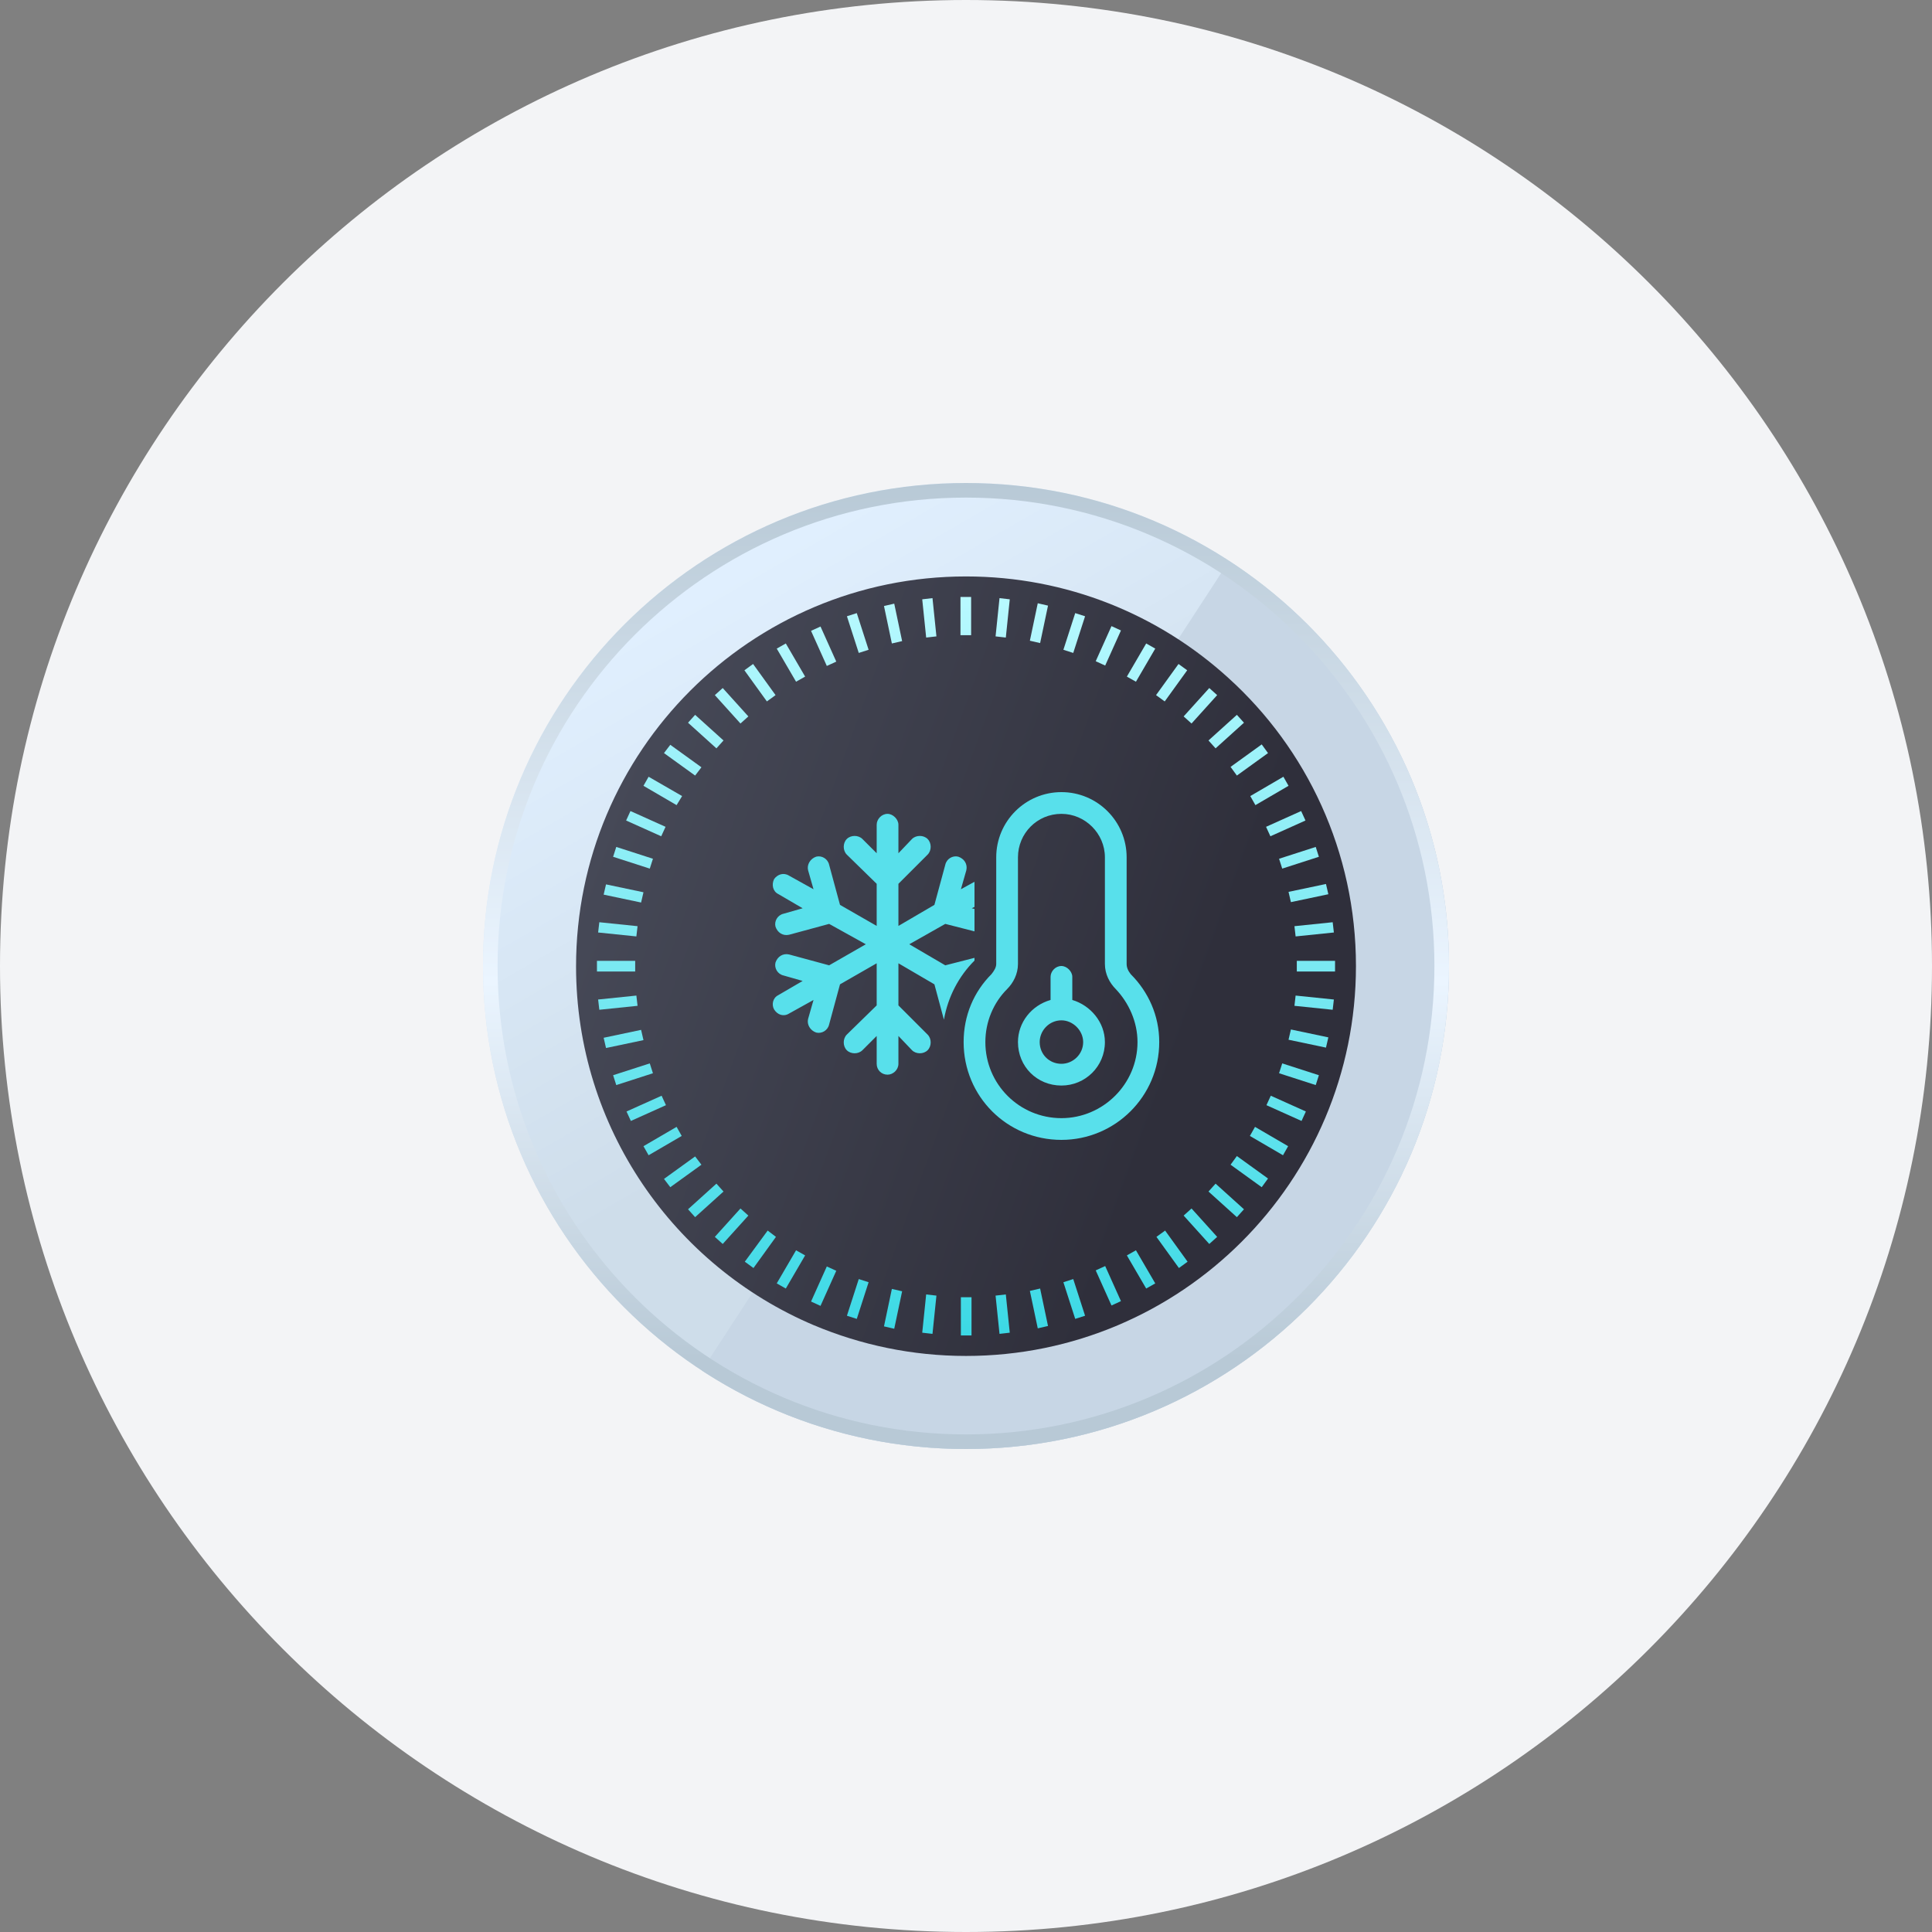
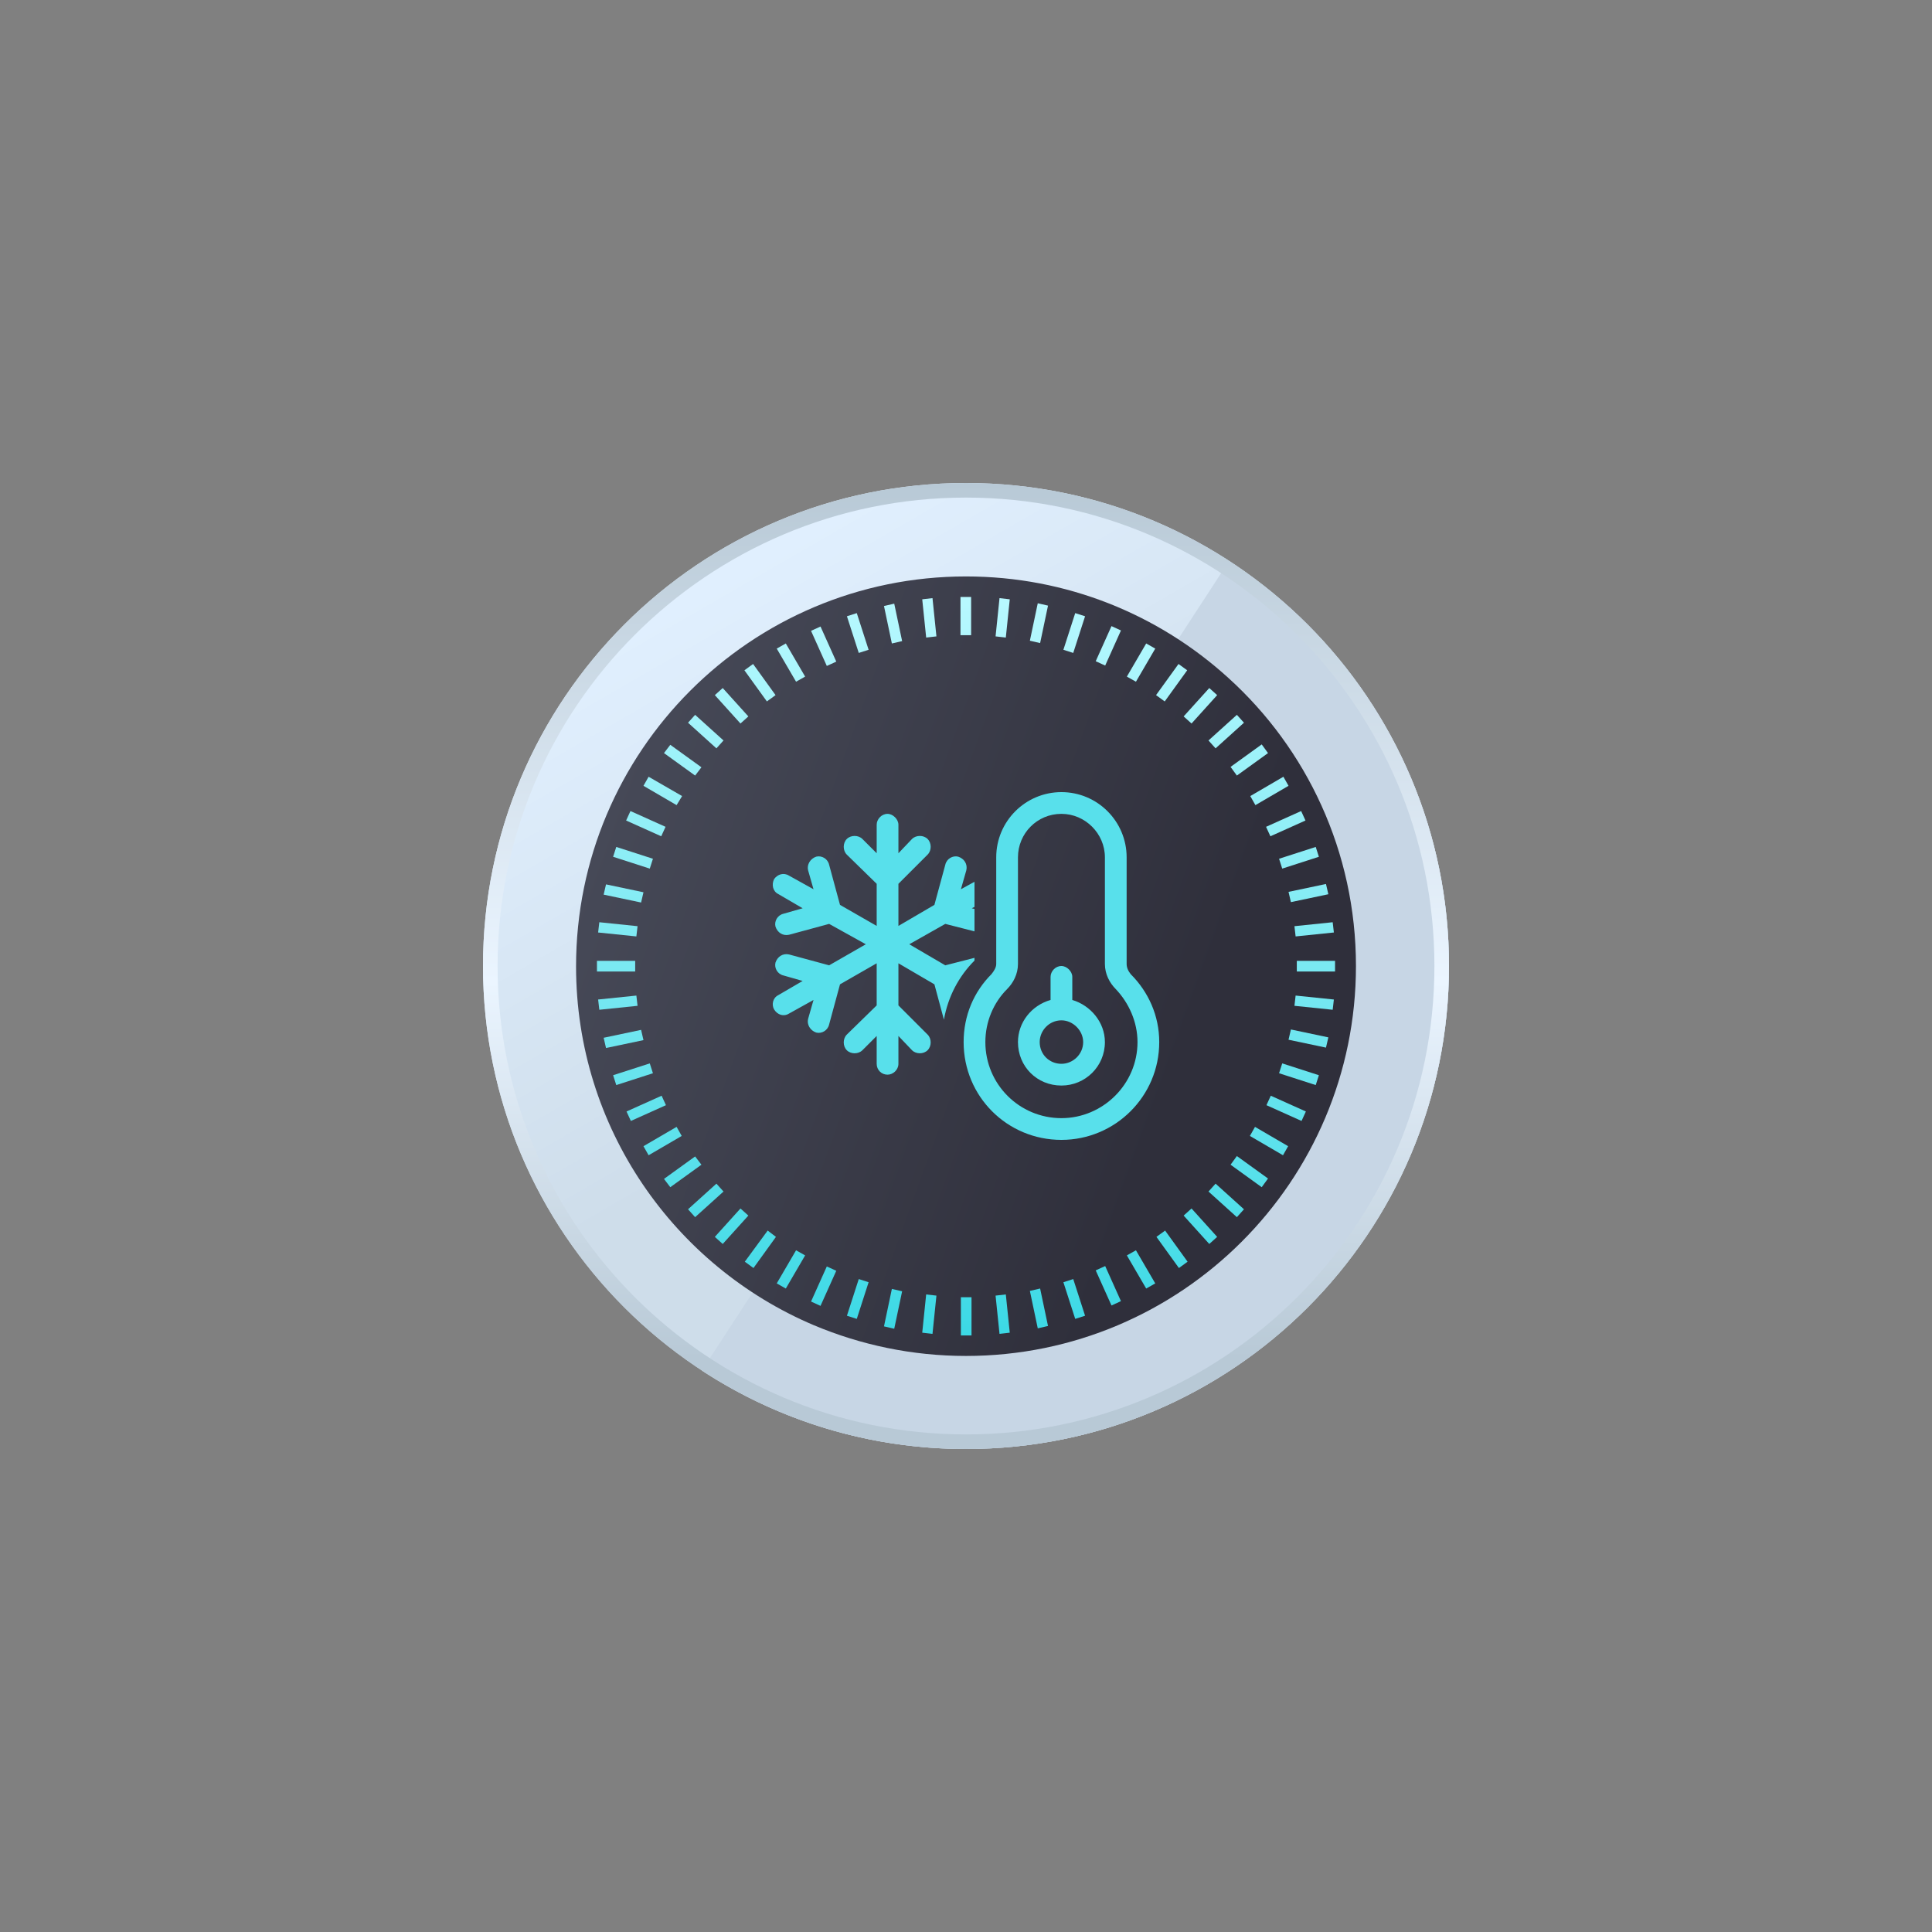
<svg xmlns="http://www.w3.org/2000/svg" width="200" height="200" viewBox="0 0 200 200" fill="none">
  <rect x="0" y="0" width="200" height="200" fill="#808080" stroke="none" />
  <g clip-path="url(#clip0_6_2)">
-     <path d="M100 200C155.228 200 200 155.228 200 100C200 44.772 155.228 0 100 0C44.772 0 0 44.772 0 100C0 155.228 44.772 200 100 200Z" fill="#F3F4F6" />
    <path d="M100 150C127.614 150 150 127.614 150 100C150 72.386 127.614 50 100 50C72.386 50 50 72.386 50 100C50 127.614 72.386 150 100 150Z" fill="url(#paint0_linear_6_2)" />
    <path d="M150 100C150 127.592 127.633 150 100 150C89.919 150 80.531 147.02 72.653 141.878L127.225 58.082C140.939 66.98 150 82.449 150 100Z" fill="#C7D6E5" />
    <path d="M100 50C72.367 50 50 72.367 50 100C50 127.633 72.367 150 100 150C127.633 150 150 127.633 150 100C150 72.367 127.633 50 100 50ZM100 148.49C73.225 148.49 51.51 126.776 51.51 100C51.51 73.225 73.225 51.51 100 51.51C126.776 51.51 148.49 73.225 148.49 100C148.49 126.776 126.776 148.49 100 148.49Z" fill="url(#paint1_linear_6_2)" />
    <path d="M140.368 100C140.368 122.286 122.286 140.367 100 140.367C94.408 140.367 89.102 139.224 84.245 137.184C69.796 131.061 59.633 116.735 59.633 100.041C59.633 77.755 77.714 59.673 100 59.673C110.449 59.673 119.959 63.633 127.143 70.163C135.265 77.51 140.368 88.163 140.368 100Z" fill="url(#paint2_linear_6_2)" />
    <path d="M100.531 65.755H99.428V61.796H100.531V65.755ZM96.939 65.878L96.531 61.918L95.469 62.041L95.877 66L96.939 65.878ZM93.388 66.367L92.571 62.49L91.51 62.735L92.326 66.612L93.388 66.367ZM89.918 67.265L88.694 63.469L87.673 63.796L88.898 67.592L89.918 67.265ZM86.571 68.49L84.939 64.857L83.959 65.306L85.592 68.939L86.571 68.49ZM83.347 70.041L81.347 66.612L80.408 67.143L82.408 70.571L83.347 70.041ZM80.286 71.959L77.959 68.735L77.061 69.388L79.388 72.612L80.286 71.959ZM77.469 74.163L74.816 71.225L74 71.959L76.653 74.898L77.469 74.163ZM74.898 76.653L71.959 74L71.225 74.816L74.163 77.469L74.898 76.653ZM72.612 79.429L69.388 77.102L68.735 77.959L71.959 80.286L72.612 79.429ZM70.612 82.408L67.143 80.408L66.612 81.347L70.041 83.347L70.612 82.408ZM68.898 85.592L65.265 83.959L64.816 84.939L68.449 86.571L68.898 85.592ZM67.592 88.898L63.796 87.674L63.469 88.694L67.265 89.918L67.592 88.898ZM66.612 92.367L62.735 91.551L62.49 92.612L66.367 93.429L66.612 92.367ZM66 95.878L62.041 95.469L61.918 96.531L65.877 96.939L66 95.878ZM65.755 99.469H61.796V100.571H65.755V99.469ZM65.877 103.061L61.918 103.469L62.041 104.531L66 104.122L65.877 103.061ZM66.367 106.612L62.49 107.429L62.735 108.49L66.612 107.673L66.367 106.612ZM67.265 110.082L63.469 111.306L63.796 112.327L67.592 111.102L67.265 110.082ZM68.49 113.429L64.857 115.061L65.306 116.041L68.939 114.408L68.49 113.429ZM70.041 116.653L66.612 118.653L67.143 119.592L70.571 117.592L70.041 116.653ZM71.959 119.714L68.735 122.041L69.388 122.898L72.612 120.571L71.959 119.714ZM74.163 122.531L71.225 125.184L71.959 126L74.898 123.347L74.163 122.531ZM76.653 125.102L74 128.041L74.816 128.776L77.469 125.837L76.653 125.102ZM77.102 130.612L78 131.265L80.326 128.041L79.469 127.388L77.102 130.612ZM80.408 132.857L81.347 133.388L83.347 129.959L82.408 129.429L80.408 132.857ZM83.959 134.735L84.939 135.184L86.571 131.551L85.592 131.102L83.959 134.735ZM87.673 136.204L88.694 136.531L89.918 132.735L88.898 132.408L87.673 136.204ZM91.51 137.306L92.571 137.551L93.388 133.673L92.326 133.429L91.51 137.306ZM95.469 137.959L96.531 138.082L96.939 134.122L95.877 134L95.469 137.959ZM99.469 138.245H100.571V134.286H99.469V138.245ZM103.061 134.122L103.469 138.082L104.531 137.959L104.122 134L103.061 134.122ZM106.612 133.633L107.429 137.51L108.49 137.265L107.673 133.388L106.612 133.633ZM110.082 132.735L111.306 136.531L112.327 136.204L111.102 132.408L110.082 132.735ZM113.429 131.51L115.061 135.143L116.041 134.694L114.408 131.061L113.429 131.51ZM116.653 129.959L118.653 133.388L119.592 132.857L117.592 129.429L116.653 129.959ZM119.714 128.041L122.041 131.265L122.939 130.612L120.612 127.388L119.714 128.041ZM122.531 125.837L125.184 128.776L126 128.041L123.347 125.102L122.531 125.837ZM125.102 123.347L128.041 126L128.775 125.184L125.837 122.531L125.102 123.347ZM127.388 120.571L130.612 122.898L131.265 122L128.041 119.673L127.388 120.571ZM129.388 117.592L132.816 119.592L133.347 118.653L129.918 116.653L129.388 117.592ZM131.102 114.408L134.735 116.041L135.184 115.061L131.551 113.429L131.102 114.408ZM132.408 111.102L136.204 112.327L136.531 111.306L132.735 110.082L132.408 111.102ZM133.388 107.633L137.265 108.449L137.51 107.388L133.633 106.571L133.388 107.633ZM134 104.122L137.959 104.531L138.082 103.469L134.122 103.061L134 104.122ZM134.245 99.469V100.571H138.204V99.469H134.245ZM134.122 96.939L138.082 96.531L137.959 95.469L134 95.878L134.122 96.939ZM133.633 93.388L137.51 92.571L137.265 91.51L133.388 92.326L133.633 93.388ZM132.735 89.918L136.531 88.694L136.204 87.674L132.408 88.898L132.735 89.918ZM131.51 86.571L135.143 84.939L134.694 83.959L131.061 85.592L131.51 86.571ZM129.959 83.347L133.388 81.347L132.857 80.408L129.429 82.408L129.959 83.347ZM128.041 80.286L131.265 77.959L130.612 77.061L127.388 79.388L128.041 80.286ZM125.837 77.469L128.775 74.816L128.041 74L125.102 76.653L125.837 77.469ZM123.347 74.898L126 71.959L125.184 71.225L122.531 74.163L123.347 74.898ZM122.898 69.388L122 68.735L119.673 71.959L120.571 72.612L122.898 69.388ZM119.592 67.143L118.653 66.612L116.653 70.041L117.592 70.571L119.592 67.143ZM116.041 65.265L115.061 64.816L113.429 68.449L114.408 68.898L116.041 65.265ZM112.327 63.796L111.306 63.469L110.082 67.265L111.102 67.592L112.327 63.796ZM108.49 62.694L107.429 62.449L106.612 66.326L107.673 66.571L108.49 62.694ZM104.531 62.041L103.469 61.918L103.061 65.878L104.122 66L104.531 62.041Z" fill="url(#paint3_linear_6_2)" />
    <path d="M105.379 88.75V99.789C105.379 100.844 104.887 101.758 104.254 102.391C102.848 103.797 102.004 105.766 102.004 107.875C102.004 112.234 105.519 115.75 109.879 115.75C114.168 115.75 117.754 112.234 117.754 107.875C117.754 105.766 116.84 103.797 115.504 102.391C114.871 101.758 114.379 100.844 114.379 99.789V88.75C114.379 86.289 112.34 84.25 109.879 84.25C107.348 84.25 105.379 86.289 105.379 88.75ZM109.879 82C113.605 82 116.629 85.023 116.629 88.75V99.789C116.629 100.141 116.769 100.492 117.051 100.844C118.879 102.672 120.004 105.133 120.004 107.875C120.004 113.5 115.434 118 109.879 118C104.254 118 99.754 113.5 99.754 107.875C99.754 105.133 100.809 102.672 102.637 100.844C102.918 100.492 103.129 100.141 103.129 99.789V88.75C103.129 85.023 106.152 82 109.879 82ZM107.629 107.875C107.629 109.141 108.613 110.125 109.879 110.125C111.074 110.125 112.129 109.141 112.129 107.875C112.129 106.68 111.074 105.625 109.879 105.625C108.613 105.625 107.629 106.68 107.629 107.875ZM114.379 107.875C114.379 110.406 112.34 112.375 109.879 112.375C107.348 112.375 105.379 110.406 105.379 107.875C105.379 105.836 106.785 104.078 108.754 103.516V101.125C108.754 100.562 109.246 100 109.879 100C110.441 100 111.004 100.562 111.004 101.125V103.516C112.902 104.078 114.379 105.836 114.379 107.875ZM99.473 92.055L100.879 91.281V93.883L100.598 94.023L100.879 94.094V96.414L97.855 95.641L94.129 97.75L97.855 99.93L100.879 99.156V99.438C99.262 101.055 98.137 103.164 97.715 105.555L96.73 101.898L93.004 99.719V104.078L96.027 107.102C96.449 107.523 96.449 108.297 96.027 108.719C95.605 109.141 94.832 109.141 94.41 108.719L93.004 107.242V110.125C93.004 110.758 92.441 111.25 91.879 111.25C91.246 111.25 90.754 110.758 90.754 110.125V107.242L89.277 108.719C88.855 109.141 88.082 109.141 87.66 108.719C87.238 108.297 87.238 107.523 87.66 107.102L90.754 104.078V99.719L86.957 101.898L85.832 106.047C85.691 106.68 85.058 107.031 84.496 106.891C83.863 106.68 83.512 106.047 83.652 105.484L84.215 103.516L81.683 104.922C81.121 105.273 80.488 105.062 80.137 104.5C79.855 104.008 79.996 103.305 80.558 103.023L83.09 101.547L81.121 100.984C80.488 100.844 80.137 100.211 80.277 99.648C80.488 99.016 81.051 98.664 81.683 98.805L85.832 99.93L89.629 97.75L85.832 95.641L81.683 96.766C81.051 96.906 80.488 96.555 80.277 95.922C80.137 95.359 80.488 94.727 81.121 94.586L83.09 94.023L80.558 92.547C79.996 92.266 79.855 91.562 80.137 91C80.488 90.508 81.121 90.297 81.683 90.648L84.215 92.055L83.652 90.086C83.512 89.523 83.863 88.891 84.496 88.68C85.058 88.539 85.691 88.891 85.832 89.523L86.957 93.672L90.754 95.852V91.492L87.66 88.469C87.238 88.047 87.238 87.273 87.66 86.852C88.082 86.43 88.855 86.43 89.277 86.852L90.754 88.328V85.375C90.754 84.812 91.246 84.25 91.879 84.25C92.441 84.25 93.004 84.812 93.004 85.375V88.328L94.41 86.852C94.832 86.43 95.605 86.43 96.027 86.852C96.449 87.273 96.449 88.047 96.027 88.469L93.004 91.492V95.852L96.73 93.672L97.855 89.523C97.996 88.891 98.629 88.539 99.191 88.68C99.824 88.891 100.176 89.453 100.035 90.086L99.473 92.055Z" fill="#58E0EB" />
  </g>
  <defs>
    <linearGradient id="paint0_linear_6_2" x1="125.004" y1="143.307" x2="74.997" y2="56.693" gradientUnits="userSpaceOnUse">
      <stop offset="0.455" stop-color="#CEDDEA" />
      <stop offset="1" stop-color="#E1F0FF" />
    </linearGradient>
    <linearGradient id="paint1_linear_6_2" x1="100" y1="150" x2="100" y2="50" gradientUnits="userSpaceOnUse">
      <stop offset="0.094" stop-color="#B8C9D6" />
      <stop offset="0.484" stop-color="#EBF5FF" />
      <stop offset="1" stop-color="#B8C9D6" />
    </linearGradient>
    <linearGradient id="paint2_linear_6_2" x1="62.072" y1="86.195" x2="137.928" y2="113.805" gradientUnits="userSpaceOnUse">
      <stop stop-color="#464957" />
      <stop offset="0.8" stop-color="#2F2F3B" />
    </linearGradient>
    <linearGradient id="paint3_linear_6_2" x1="100" y1="138.241" x2="100" y2="61.758" gradientUnits="userSpaceOnUse">
      <stop stop-color="#3CD9E5" />
      <stop offset="1" stop-color="#B8F9FF" />
    </linearGradient>
    <clipPath id="clip0_6_2">
      <rect width="200" height="200" fill="white" />
    </clipPath>
  </defs>
</svg>